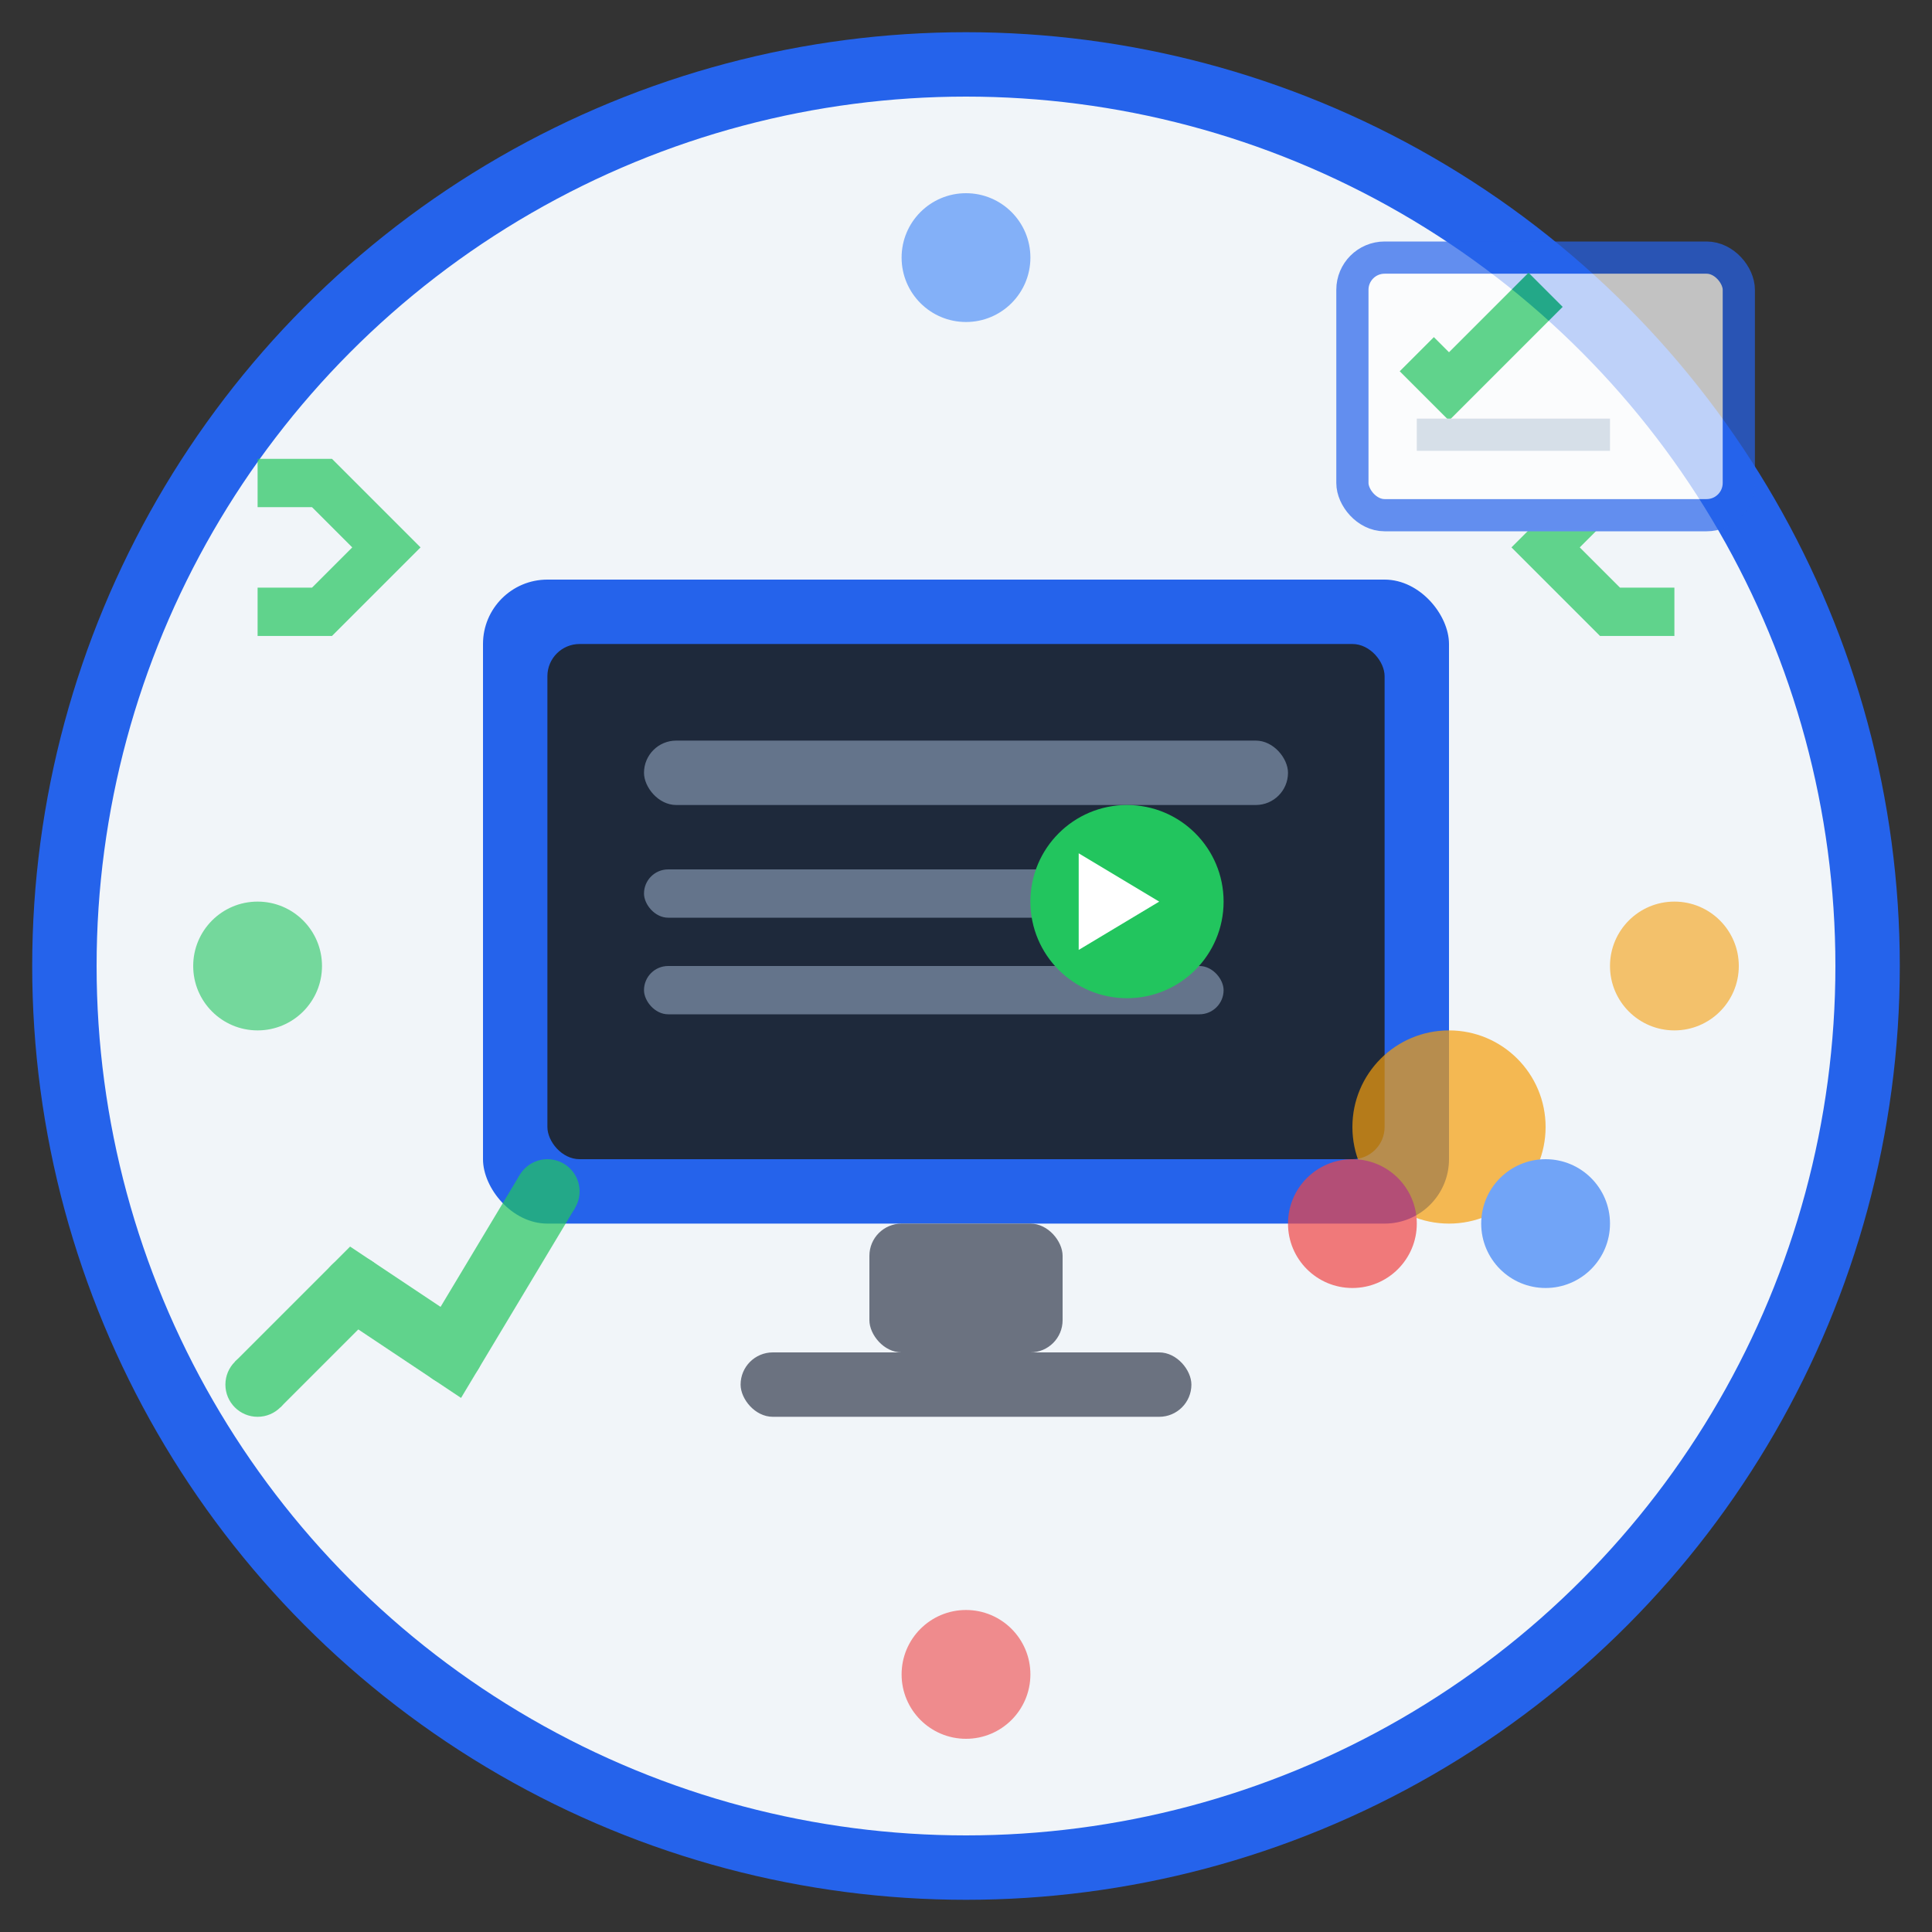
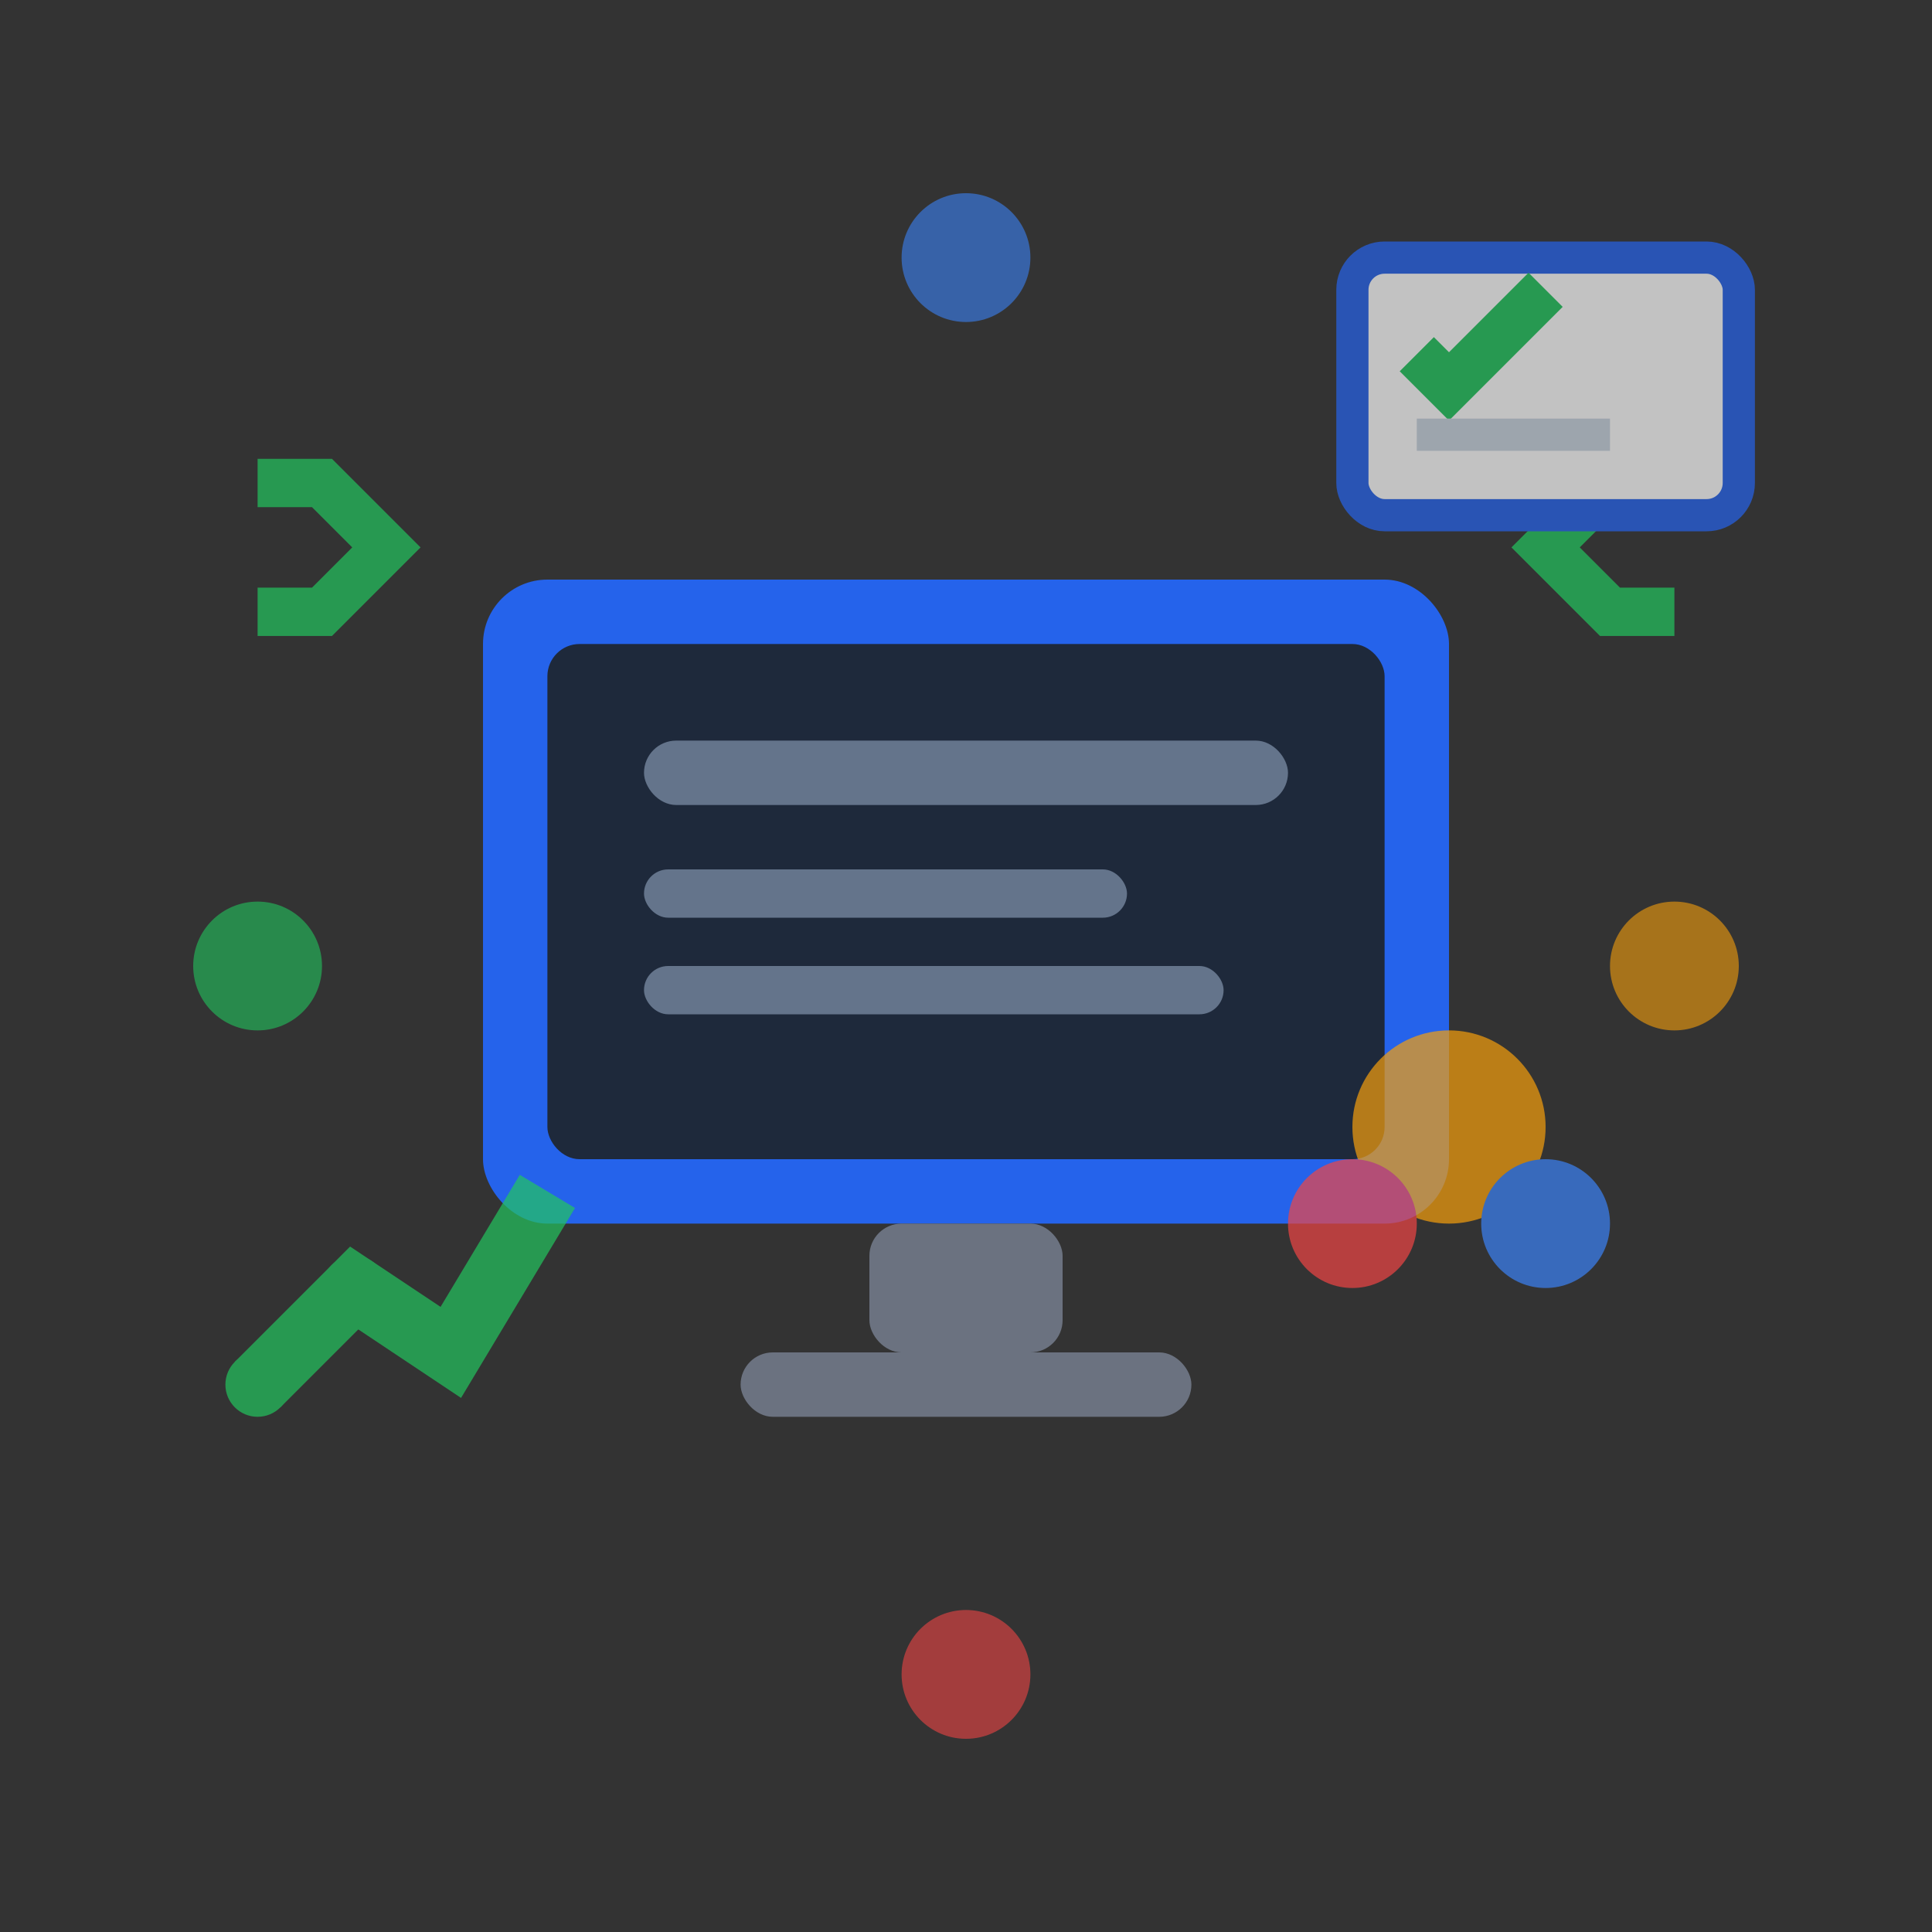
<svg xmlns="http://www.w3.org/2000/svg" width="60" height="60" viewBox="0 0 60 60" fill="none">
  <rect x="0" y="0" width="60" height="60" fill="#333333" stroke="none" />
-   <circle cx="30" cy="30" r="28" fill="#f1f5f9" stroke="#2563eb" stroke-width="2" />
  <g transform="translate(15, 18)">
    <rect x="0" y="0" width="30" height="20" rx="2" fill="#2563eb" />
    <rect x="2" y="2" width="26" height="16" rx="1" fill="#1e293b" />
    <rect x="5" y="5" width="20" height="2" rx="1" fill="#64748b" />
    <rect x="5" y="9" width="15" height="1.5" rx="0.75" fill="#64748b" />
    <rect x="5" y="12" width="18" height="1.5" rx="0.75" fill="#64748b" />
-     <circle cx="20" cy="10" r="3" fill="#22c55e" />
-     <polygon points="18.5,8.5 18.5,11.5 21,10" fill="#ffffff" />
    <rect x="12" y="20" width="6" height="4" rx="1" fill="#6b7280" />
    <rect x="8" y="24" width="14" height="2" rx="1" fill="#6b7280" />
  </g>
  <g fill="#22c55e" opacity="0.7">
    <path d="M8 15 L10 15 L12 17 L10 19 L8 19" stroke="#22c55e" stroke-width="1.5" fill="none" />
    <path d="M52 15 L50 15 L48 17 L50 19 L52 19" stroke="#22c55e" stroke-width="1.5" fill="none" />
    <circle cx="45" cy="35" r="3" fill="#f59e0b" />
    <circle cx="42" cy="38" r="2" fill="#ef4444" />
    <circle cx="48" cy="38" r="2" fill="#3b82f6" />
    <g transform="translate(8, 35)">
      <path d="M0 8 L3 5 L6 7 L9 2" stroke="#22c55e" stroke-width="2" fill="none" />
      <circle cx="0" cy="8" r="1" fill="#22c55e" />
      <circle cx="3" cy="5" r="1" fill="#22c55e" />
-       <circle cx="6" cy="7" r="1" fill="#22c55e" />
-       <circle cx="9" cy="2" r="1" fill="#22c55e" />
    </g>
    <g transform="translate(42, 8)">
      <rect x="0" y="0" width="12" height="8" rx="1" fill="#ffffff" stroke="#2563eb" stroke-width="1" />
      <path d="M2 3 L3 4 L6 1" stroke="#22c55e" stroke-width="1.5" fill="none" />
      <rect x="2" y="5" width="6" height="1" fill="#cbd5e1" />
    </g>
  </g>
  <g>
    <circle cx="30" cy="8" r="2" fill="#3b82f6" opacity="0.6">
      <animateTransform attributeName="transform" type="rotate" values="0 30 30;360 30 30" dur="8s" repeatCount="indefinite" />
    </circle>
    <circle cx="52" cy="30" r="2" fill="#f59e0b" opacity="0.6">
      <animateTransform attributeName="transform" type="rotate" values="90 30 30;450 30 30" dur="8s" repeatCount="indefinite" />
    </circle>
    <circle cx="30" cy="52" r="2" fill="#ef4444" opacity="0.6">
      <animateTransform attributeName="transform" type="rotate" values="180 30 30;540 30 30" dur="8s" repeatCount="indefinite" />
    </circle>
    <circle cx="8" cy="30" r="2" fill="#22c55e" opacity="0.6">
      <animateTransform attributeName="transform" type="rotate" values="270 30 30;630 30 30" dur="8s" repeatCount="indefinite" />
    </circle>
  </g>
</svg>